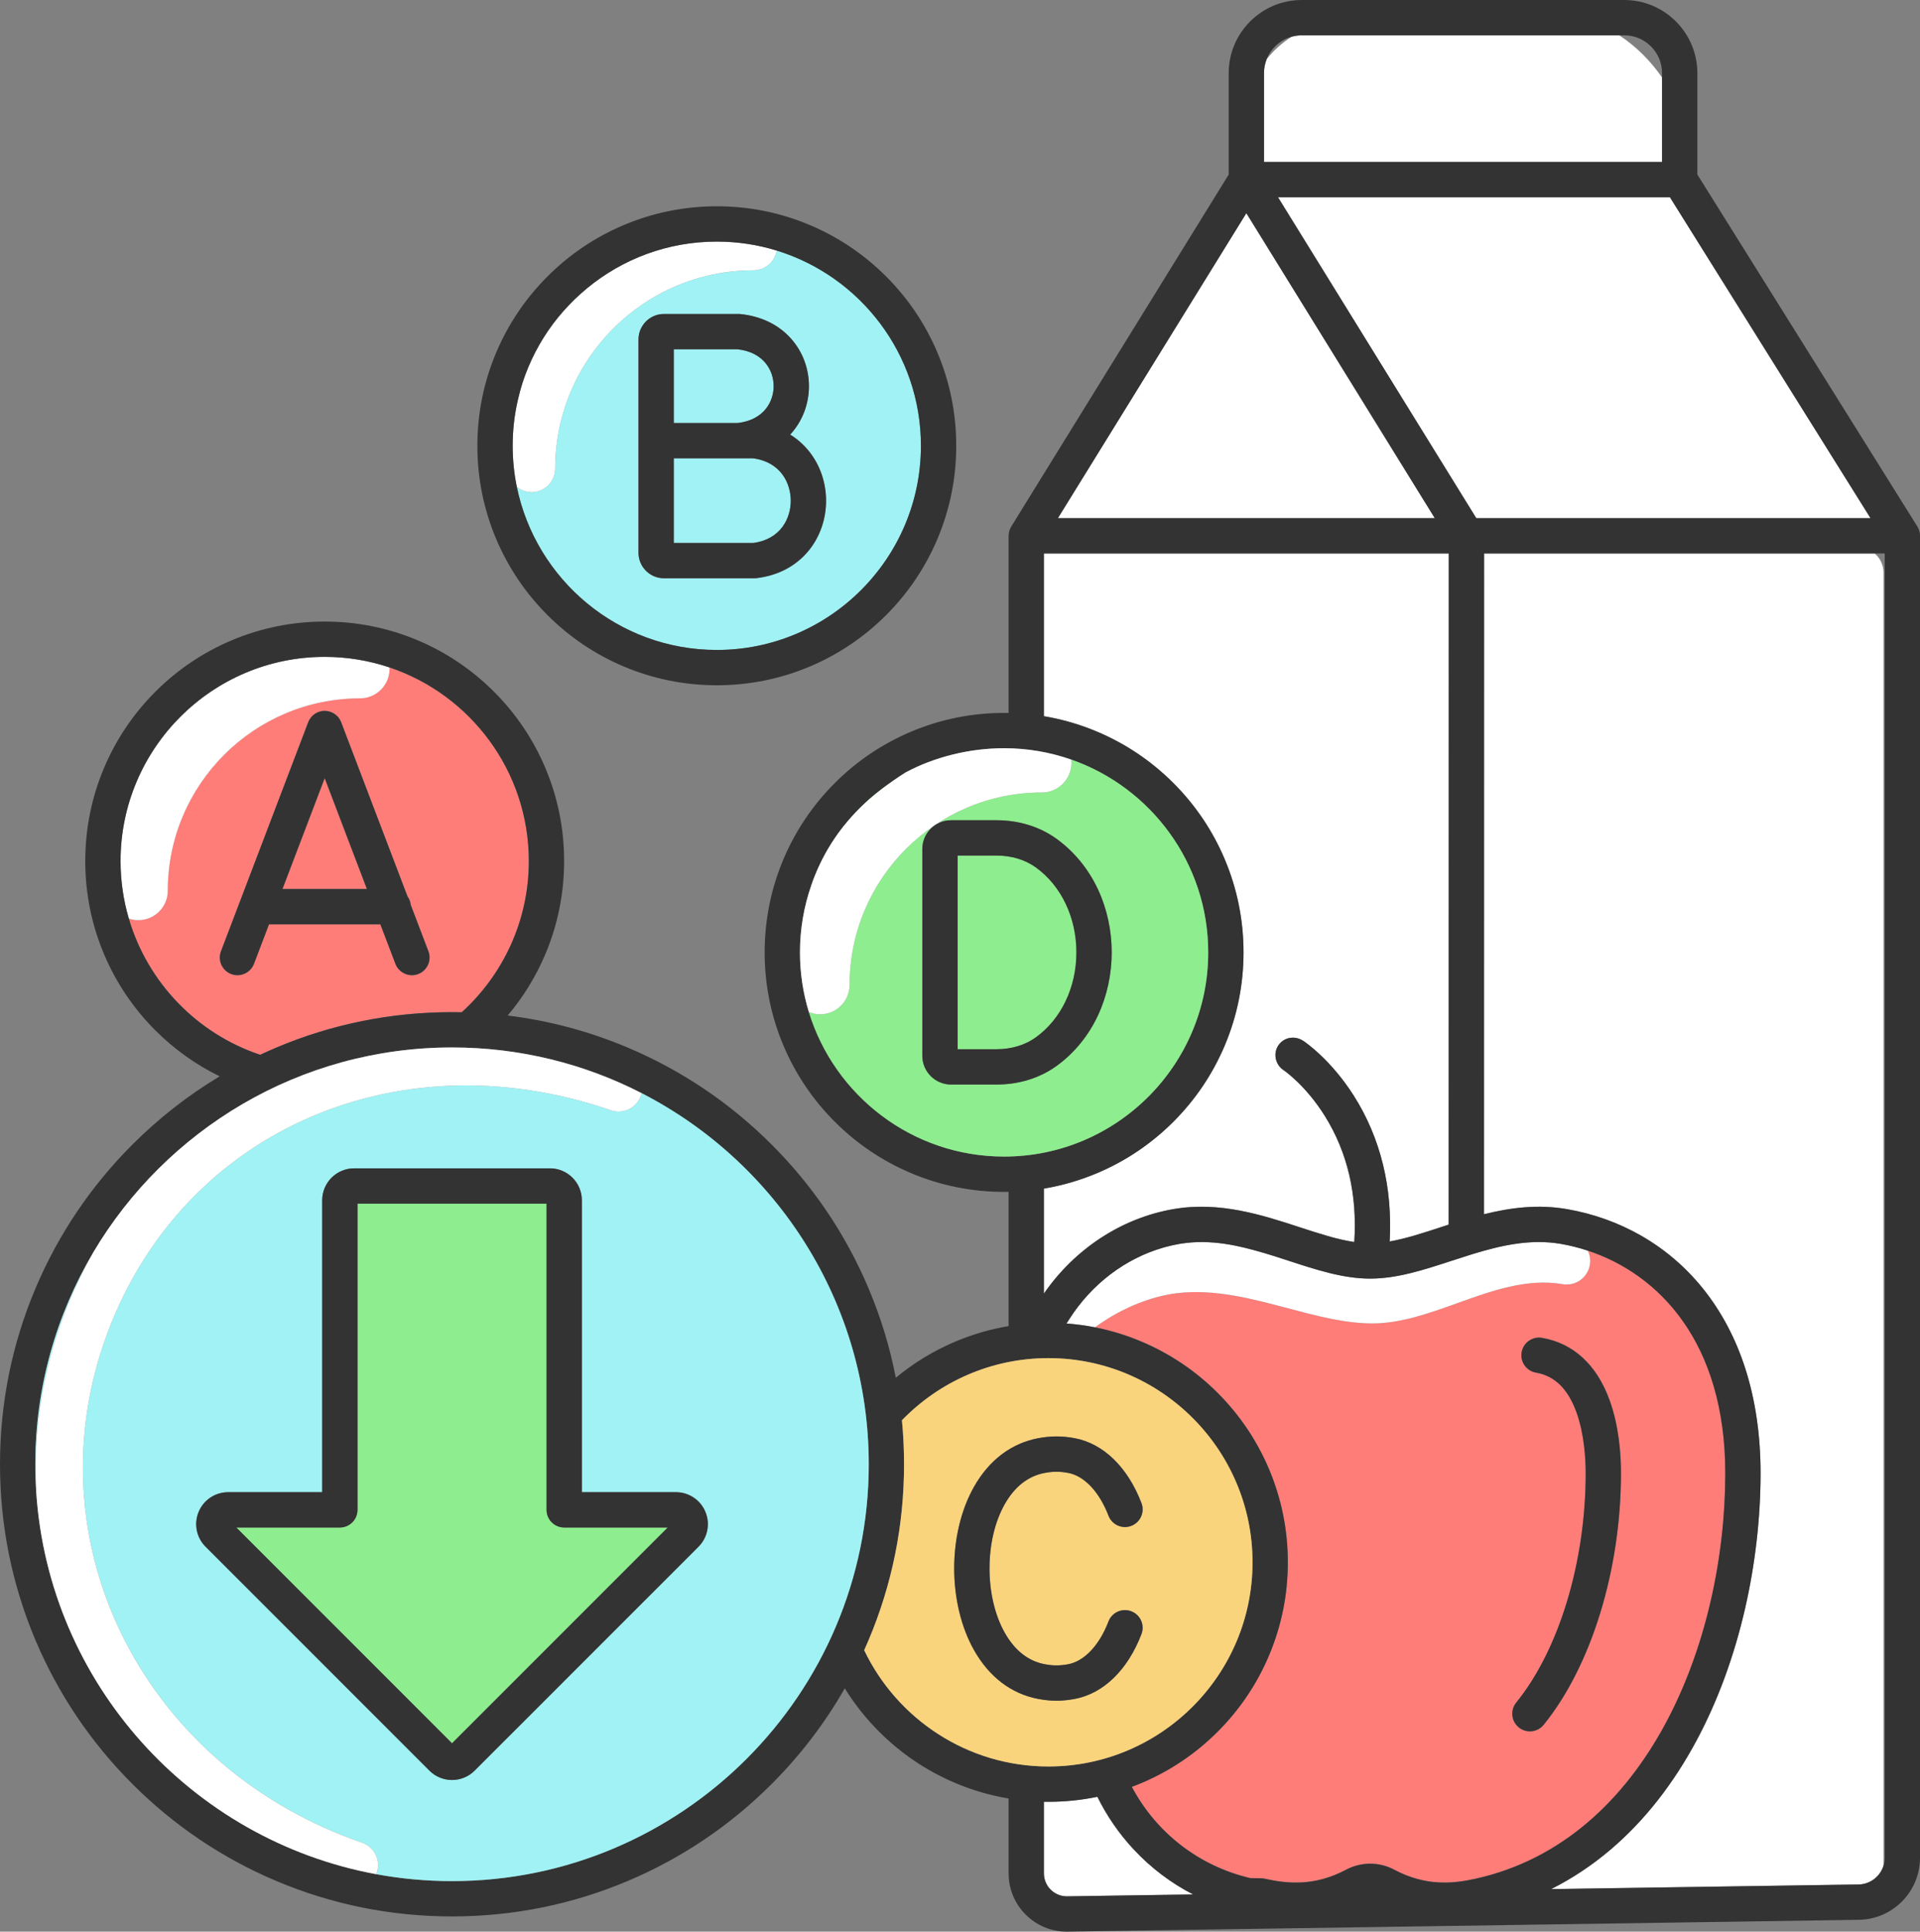
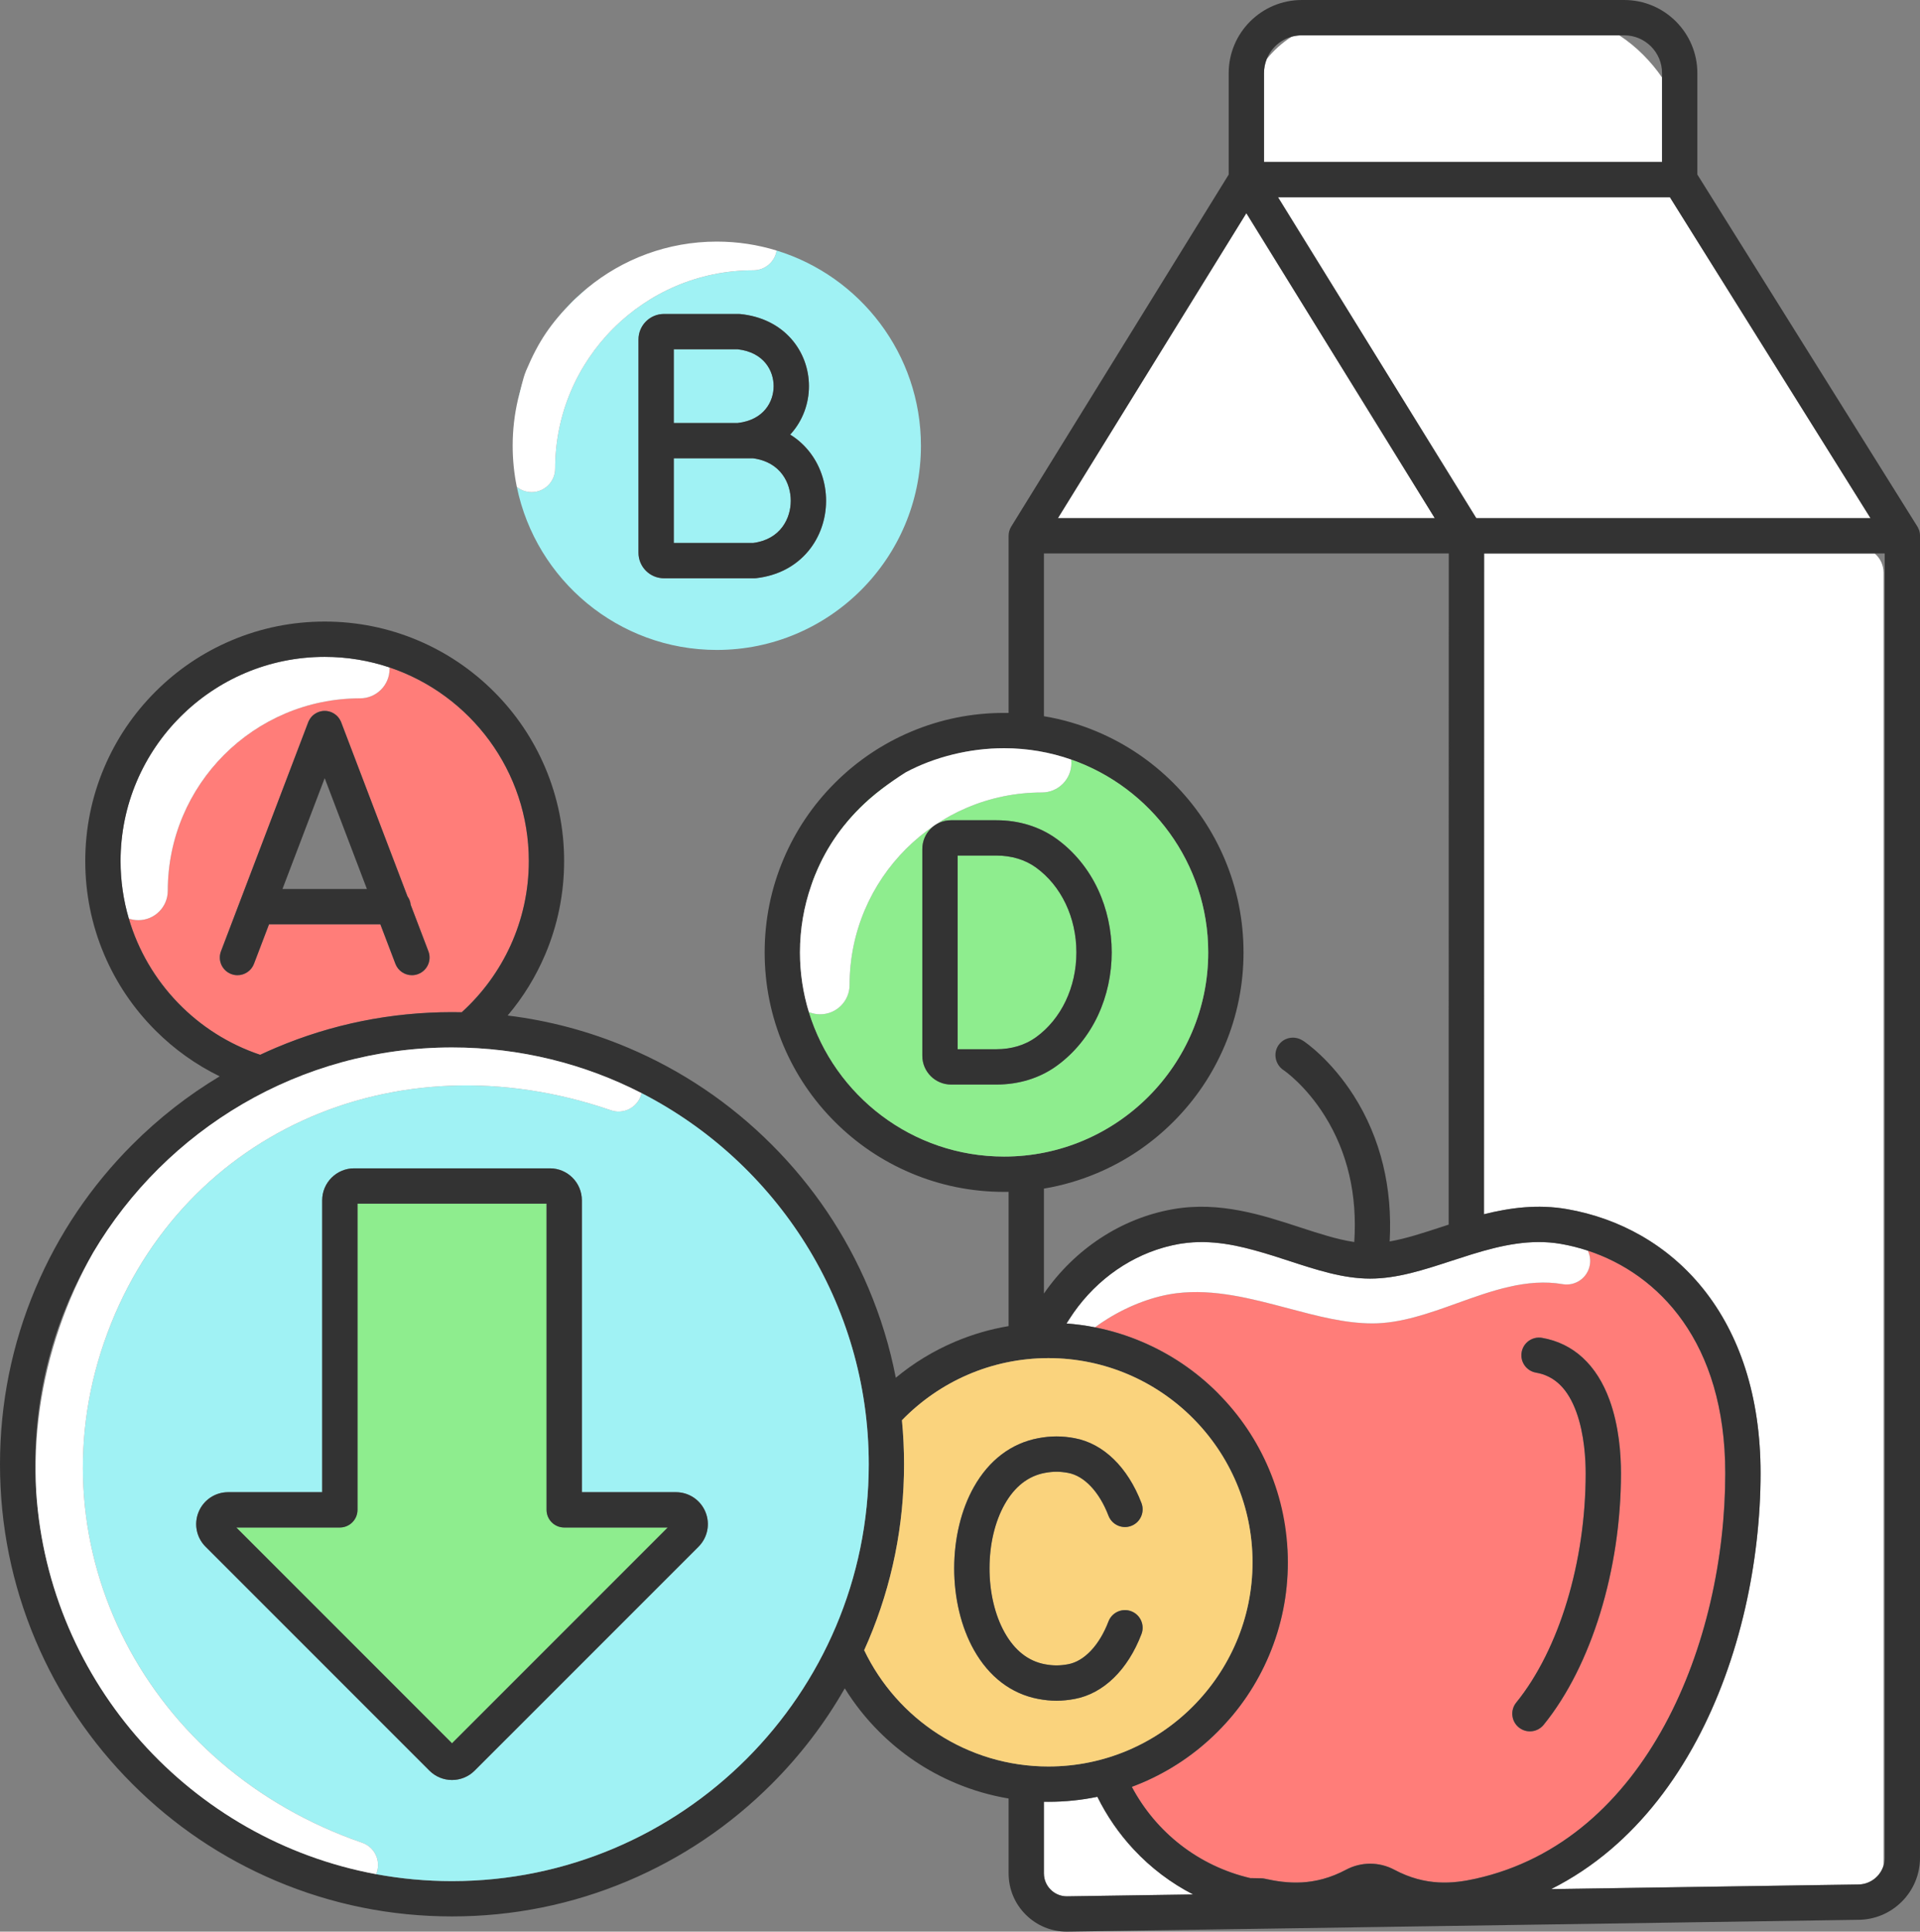
<svg xmlns="http://www.w3.org/2000/svg" height="3216.6" preserveAspectRatio="xMidYMid meet" version="1.0" viewBox="0.0 0.0 3198.0 3216.6" width="3198.0" zoomAndPan="magnify">
  <rect x="0.0" y="0.0" width="3198.0" height="3216.6" fill="#808080" stroke="none" />
  <defs>
    <clipPath id="a">
      <path d="M 0 0 L 3198.02 0 L 3198.02 3216.602 L 0 3216.602 Z M 0 0" />
    </clipPath>
  </defs>
  <g>
    <g id="change1_1">
      <path d="M 2768.344 129.047 C 2750.812 103.418 2726.188 77.691 2697.051 58.801 L 2168.305 58.801 C 2162.473 58.801 2156.836 59.613 2151.469 61.105 C 2135.426 71.336 2121.344 83.891 2109.816 98.516 C 2106.93 105.723 2105.34 113.551 2105.34 121.742 L 2105.34 269.617 L 2768.344 269.617 L 2768.344 129.047" fill="#fff" />
    </g>
    <g id="change1_2">
      <path d="M 2458.906 862.82 L 3115.566 862.82 L 2781.453 328.434 L 2128.676 328.434 L 2458.906 862.82" fill="#fff" />
    </g>
    <g id="change1_3">
      <path d="M 2075.938 354.957 L 1762.09 862.82 L 2389.789 862.82 L 2075.938 354.957" fill="#fff" />
    </g>
    <g id="change1_4">
-       <path d="M 1954.434 1303.945 C 1991.043 1340.559 2019.793 1383.207 2039.883 1430.699 C 2060.684 1479.883 2071.238 1532.125 2071.238 1585.941 C 2071.238 1639.77 2060.684 1692 2039.883 1741.184 C 2019.793 1788.672 1991.043 1831.32 1954.434 1867.941 C 1917.805 1904.551 1875.168 1933.301 1827.676 1953.391 C 1798.973 1965.531 1769.246 1974.172 1738.762 1979.273 L 1738.762 2154.051 C 1790.176 2079.789 1867.441 2028.941 1952.672 2013.75 L 1954.582 2013.41 C 2031.562 2000.09 2102.418 2023.23 2164.922 2043.652 C 2196.809 2054.062 2227.352 2064.031 2255.703 2068.25 C 2260.93 1989.391 2244.48 1918.859 2206.641 1858.27 C 2174.945 1807.473 2139.133 1782.832 2138.777 1782.59 L 2138.168 1782.191 C 2122.891 1772.273 2119.637 1750.852 2131.922 1737.41 C 2132.262 1737.031 2132.617 1736.66 2132.988 1736.293 C 2142.539 1726.789 2157.504 1725.34 2169.051 1732.266 L 2171.496 1733.73 C 2173.301 1734.93 2216.367 1764.031 2254.77 1824.352 C 2277.125 1859.461 2293.559 1898.203 2303.609 1939.5 C 2313.438 1979.871 2317.125 2022.723 2314.668 2067.293 C 2341.332 2062.641 2369.812 2053.34 2399.48 2043.652 C 2403.922 2042.199 2408.41 2040.73 2412.941 2039.27 L 2413.117 921.621 L 1738.762 921.621 L 1738.762 1192.617 C 1769.246 1197.711 1798.973 1206.355 1827.676 1218.496 C 1875.168 1238.586 1917.805 1267.336 1954.434 1303.945" fill="#fff" />
-     </g>
+       </g>
    <g id="change1_5">
      <path d="M 1888.223 3079.57 C 1863.738 3053.27 1843.465 3023.801 1827.832 2992.039 C 1801.191 2997.57 1773.93 3000.371 1746.266 3000.371 C 1743.766 3000.371 1741.27 3000.34 1738.77 3000.301 L 1738.77 3119.59 C 1738.77 3129.898 1742.828 3139.57 1750.18 3146.809 C 1757.52 3154.051 1767.238 3157.961 1777.562 3157.801 L 1987.344 3154.66 C 1950.512 3135.758 1917.02 3110.488 1888.223 3079.57" fill="#fff" />
    </g>
    <g id="change1_6">
      <path d="M 3122.461 921.625 L 2471.91 921.625 L 2471.738 2021.969 C 2514.949 2011.148 2561.16 2004.988 2609.816 2013.41 C 2654.047 2021.07 2695.676 2035.969 2733.574 2057.691 C 2773.281 2080.441 2808.059 2110.25 2836.91 2146.281 C 2867.359 2184.25 2890.918 2228.801 2906.969 2278.711 C 2923.871 2331.309 2932.453 2390.031 2932.453 2453.25 C 2932.453 2526.828 2923.621 2604.391 2906.875 2677.539 C 2888.57 2757.648 2861.414 2831.68 2826.211 2897.59 C 2787.102 2970.75 2738.926 3031.988 2683.031 3079.609 C 2652.082 3105.961 2618.863 3128.039 2583.602 3145.738 L 3094.301 3138.09 C 3094.457 3138.09 3094.609 3138.09 3094.746 3138.09 C 3114.723 3138.09 3131.66 3124.859 3137.262 3106.699 L 3137.262 953.441 C 3137.262 940.68 3131.508 929.246 3122.461 921.625" fill="#fff" />
    </g>
    <g id="change2_1">
      <path d="M 1938.004 2077.438 C 1939.328 2077.219 1940.684 2076.809 1942.031 2076.34 C 1940.695 2076.699 1939.34 2077.059 1938.004 2077.438" fill="#ff7d79" />
    </g>
    <g id="change2_2">
      <path d="M 2057.98 2074.367 C 2075.852 2078.188 2096.258 2083.809 2121.574 2091.438 C 2100.621 2084.809 2079.418 2078.668 2057.98 2074.367" fill="#ff7d79" />
    </g>
    <g id="change2_3">
      <path d="M 1967.75 2070.848 C 1974.453 2069.906 1980.844 2069.199 1987.086 2068.738 C 1980.66 2069.137 1974.211 2069.828 1967.75 2070.848" fill="#ff7d79" />
    </g>
    <g id="change2_4">
-       <path d="M 2548.281 2883.09 C 2541.758 2883.09 2535.219 2880.93 2529.77 2876.5 C 2517.164 2866.27 2515.242 2847.75 2525.469 2835.148 C 2596.836 2747.309 2641.156 2600.969 2641.156 2453.246 C 2641.156 2431.109 2639.129 2388.43 2625.605 2351.297 C 2611.484 2312.566 2589.5 2291.129 2558.418 2285.738 C 2542.41 2282.957 2531.691 2267.738 2534.477 2251.746 C 2537.246 2235.746 2552.477 2225.027 2568.469 2227.797 C 2620.633 2236.848 2659.492 2272.586 2680.84 2331.156 C 2696.637 2374.488 2699.949 2421.469 2699.949 2453.246 C 2699.949 2613.84 2650.586 2774.387 2571.113 2872.219 C 2565.312 2879.367 2556.832 2883.09 2548.281 2883.09 Z M 2873.656 2453.246 C 2873.656 2234.398 2762.254 2121.285 2644.645 2082.566 C 2648.156 2089.727 2649.512 2097.996 2648.051 2106.449 C 2644.363 2127.785 2624.074 2142.078 2602.742 2138.387 C 2543.645 2128.156 2484.48 2149.438 2427.254 2170.008 C 2381.117 2186.598 2333.41 2203.758 2286.039 2203.758 C 2240.324 2203.758 2194.098 2191.488 2145.176 2178.496 C 2084.688 2162.438 2022.121 2145.828 1959.922 2153.465 C 1923.039 2157.996 1882.547 2172.887 1845.875 2195.387 C 1837.82 2200.328 1830.43 2205.328 1823.73 2210.27 C 1850.316 2215.496 1876.32 2223.457 1901.496 2234.117 C 1948.992 2254.199 1991.637 2282.945 2028.254 2319.566 C 2064.871 2356.188 2093.625 2398.828 2113.707 2446.328 C 2134.512 2495.508 2145.07 2547.738 2145.07 2601.57 C 2145.07 2655.391 2134.512 2707.617 2113.707 2756.809 C 2093.625 2804.301 2064.871 2846.949 2028.254 2883.559 C 1991.637 2920.18 1948.992 2948.93 1901.496 2969.02 C 1896.102 2971.301 1890.672 2973.449 1885.207 2975.488 C 1925.473 3051.219 1996.258 3107.258 2082.539 3127.441 C 2084.637 3127.48 2087.738 3127.52 2090.047 3127.551 C 2102.898 3127.738 2103.41 3127.738 2106.672 3128.461 C 2144.082 3136.758 2189.41 3141.461 2242 3113.48 C 2254.586 3106.789 2268.391 3103.441 2282.211 3103.441 C 2296.016 3103.441 2309.82 3106.789 2322.41 3113.488 C 2375 3141.461 2420.324 3136.758 2457.734 3128.469 C 2743.496 3065.109 2873.656 2734.039 2873.656 2453.246" fill="#ff7d79" />
+       <path d="M 2548.281 2883.09 C 2541.758 2883.09 2535.219 2880.93 2529.77 2876.5 C 2517.164 2866.27 2515.242 2847.75 2525.469 2835.148 C 2596.836 2747.309 2641.156 2600.969 2641.156 2453.246 C 2641.156 2431.109 2639.129 2388.43 2625.605 2351.297 C 2611.484 2312.566 2589.5 2291.129 2558.418 2285.738 C 2542.41 2282.957 2531.691 2267.738 2534.477 2251.746 C 2537.246 2235.746 2552.477 2225.027 2568.469 2227.797 C 2620.633 2236.848 2659.492 2272.586 2680.84 2331.156 C 2696.637 2374.488 2699.949 2421.469 2699.949 2453.246 C 2699.949 2613.84 2650.586 2774.387 2571.113 2872.219 C 2565.312 2879.367 2556.832 2883.09 2548.281 2883.09 Z M 2873.656 2453.246 C 2873.656 2234.398 2762.254 2121.285 2644.645 2082.566 C 2648.156 2089.727 2649.512 2097.996 2648.051 2106.449 C 2644.363 2127.785 2624.074 2142.078 2602.742 2138.387 C 2543.645 2128.156 2484.48 2149.438 2427.254 2170.008 C 2381.117 2186.598 2333.41 2203.758 2286.039 2203.758 C 2240.324 2203.758 2194.098 2191.488 2145.176 2178.496 C 2084.688 2162.438 2022.121 2145.828 1959.922 2153.465 C 1923.039 2157.996 1882.547 2172.887 1845.875 2195.387 C 1837.82 2200.328 1830.43 2205.328 1823.73 2210.27 C 1850.316 2215.496 1876.32 2223.457 1901.496 2234.117 C 1948.992 2254.199 1991.637 2282.945 2028.254 2319.566 C 2134.512 2495.508 2145.07 2547.738 2145.07 2601.57 C 2145.07 2655.391 2134.512 2707.617 2113.707 2756.809 C 2093.625 2804.301 2064.871 2846.949 2028.254 2883.559 C 1991.637 2920.18 1948.992 2948.93 1901.496 2969.02 C 1896.102 2971.301 1890.672 2973.449 1885.207 2975.488 C 1925.473 3051.219 1996.258 3107.258 2082.539 3127.441 C 2084.637 3127.48 2087.738 3127.52 2090.047 3127.551 C 2102.898 3127.738 2103.41 3127.738 2106.672 3128.461 C 2144.082 3136.758 2189.41 3141.461 2242 3113.48 C 2254.586 3106.789 2268.391 3103.441 2282.211 3103.441 C 2296.016 3103.441 2309.82 3106.789 2322.41 3113.488 C 2375 3141.461 2420.324 3136.758 2457.734 3128.469 C 2743.496 3065.109 2873.656 2734.039 2873.656 2453.246" fill="#ff7d79" />
    </g>
    <g id="change1_7">
      <path d="M 1959.91 2153.469 C 2022.117 2145.828 2084.68 2162.438 2145.18 2178.5 C 2194.109 2191.488 2240.32 2203.758 2286.027 2203.758 C 2333.41 2203.758 2381.117 2186.598 2427.25 2170.008 C 2484.48 2149.438 2543.648 2128.156 2602.734 2138.387 C 2624.078 2142.078 2644.363 2127.785 2648.055 2106.449 C 2649.516 2097.996 2648.152 2089.727 2644.641 2082.566 C 2629.719 2077.656 2614.699 2073.926 2599.793 2071.348 C 2549.5 2062.648 2500.41 2073.746 2452.605 2088.387 C 2451.566 2088.777 2450.512 2089.105 2449.422 2089.379 C 2438.789 2092.668 2428.242 2096.109 2417.742 2099.539 C 2371.203 2114.738 2327.234 2129.098 2282.5 2129.156 C 2282.402 2129.156 2282.324 2129.168 2282.242 2129.168 C 2282.207 2129.168 2282.16 2129.168 2282.129 2129.168 C 2237.312 2129.148 2193.277 2114.766 2146.676 2099.539 C 2138.34 2096.816 2129.984 2094.086 2121.578 2091.438 C 2096.254 2083.809 2075.84 2078.188 2057.977 2074.367 C 2034.617 2069.699 2011 2067.227 1987.09 2068.738 C 1980.848 2069.195 1974.457 2069.906 1967.762 2070.848 C 1966.723 2071.008 1965.68 2071.168 1964.625 2071.348 L 1963 2071.629 C 1955.945 2072.887 1948.953 2074.477 1942.031 2076.336 C 1940.68 2076.809 1939.332 2077.219 1938 2077.438 C 1874.719 2095.508 1818.398 2138.02 1780.883 2196.918 L 1776.426 2203.875 C 1792.391 2205.07 1808.156 2207.199 1823.73 2210.27 C 1830.441 2205.328 1837.82 2200.328 1845.867 2195.387 C 1882.539 2172.887 1923.043 2157.996 1959.91 2153.469" fill="#fff" />
    </g>
    <g id="change2_5">
      <path d="M 395.543 1623.938 C 392.062 1623.938 388.527 1623.316 385.082 1622 C 369.91 1616.215 362.293 1599.242 368.074 1584.055 L 400.172 1499.82 C 400.234 1499.629 400.309 1499.445 400.379 1499.266 L 513.34 1202.73 C 513.355 1202.691 513.375 1202.652 513.387 1202.613 C 513.492 1202.355 513.602 1202.098 513.711 1201.84 C 513.797 1201.633 513.875 1201.438 513.961 1201.246 C 514.043 1201.051 514.133 1200.871 514.223 1200.691 C 515.359 1198.262 516.793 1196.055 518.465 1194.09 C 518.484 1194.078 518.504 1194.051 518.523 1194.023 C 518.758 1193.754 519 1193.496 519.242 1193.238 C 519.328 1193.133 519.414 1193.031 519.504 1192.941 C 519.691 1192.746 519.883 1192.555 520.078 1192.371 C 520.23 1192.219 520.379 1192.062 520.539 1191.906 C 520.672 1191.789 520.812 1191.66 520.949 1191.531 C 521.172 1191.324 521.395 1191.133 521.625 1190.926 C 521.691 1190.859 521.766 1190.809 521.836 1190.758 C 523.48 1189.352 525.297 1188.137 527.273 1187.117 C 527.359 1187.062 527.441 1187.023 527.531 1186.973 C 527.73 1186.871 527.938 1186.781 528.141 1186.688 C 528.383 1186.559 528.625 1186.457 528.871 1186.34 C 529.023 1186.277 529.184 1186.211 529.34 1186.148 C 529.641 1186.02 529.941 1185.887 530.25 1185.773 C 530.281 1185.758 530.316 1185.746 530.348 1185.734 C 530.465 1185.684 530.582 1185.656 530.699 1185.605 C 531.012 1185.5 531.32 1185.387 531.633 1185.281 C 531.805 1185.23 531.98 1185.18 532.152 1185.113 C 532.438 1185.023 532.727 1184.945 533.02 1184.855 C 533.215 1184.805 533.41 1184.754 533.605 1184.699 C 533.875 1184.637 534.141 1184.57 534.41 1184.52 C 534.625 1184.469 534.844 1184.43 535.059 1184.379 C 535.309 1184.324 535.562 1184.273 535.816 1184.234 C 536.043 1184.195 536.27 1184.156 536.496 1184.133 C 536.746 1184.082 536.988 1184.055 537.238 1184.027 C 537.469 1183.988 537.699 1183.965 537.926 1183.953 C 538.176 1183.926 538.426 1183.914 538.676 1183.887 C 538.902 1183.859 539.129 1183.859 539.352 1183.848 C 539.609 1183.82 539.867 1183.82 540.125 1183.82 C 540.34 1183.809 540.555 1183.809 540.77 1183.809 C 541.039 1183.809 541.309 1183.809 541.574 1183.82 C 541.781 1183.82 541.984 1183.82 542.191 1183.836 C 542.469 1183.848 542.746 1183.859 543.023 1183.887 C 543.219 1183.914 543.414 1183.914 543.609 1183.938 C 543.891 1183.965 544.176 1183.988 544.457 1184.043 C 544.648 1184.055 544.844 1184.082 545.039 1184.121 C 545.316 1184.156 545.594 1184.195 545.871 1184.25 C 546.074 1184.273 546.273 1184.312 546.473 1184.352 C 546.738 1184.418 547.004 1184.469 547.27 1184.531 C 547.488 1184.57 547.703 1184.621 547.918 1184.688 C 548.164 1184.754 548.41 1184.805 548.652 1184.883 C 548.895 1184.934 549.133 1185.012 549.371 1185.086 C 549.59 1185.152 549.812 1185.219 550.031 1185.293 C 550.293 1185.371 550.547 1185.477 550.805 1185.566 C 550.961 1185.629 551.121 1185.684 551.277 1185.734 C 551.324 1185.746 551.363 1185.773 551.41 1185.785 C 551.652 1185.875 551.895 1185.992 552.137 1186.082 C 552.352 1186.172 552.57 1186.25 552.785 1186.355 C 552.945 1186.43 553.102 1186.508 553.262 1186.574 C 555.715 1187.723 557.945 1189.168 559.926 1190.859 C 559.945 1190.875 559.969 1190.898 559.988 1190.914 C 560.258 1191.145 560.52 1191.391 560.781 1191.621 C 560.875 1191.715 560.98 1191.805 561.074 1191.895 C 561.266 1192.074 561.449 1192.27 561.633 1192.449 C 561.793 1192.605 561.957 1192.758 562.113 1192.941 C 562.23 1193.055 562.34 1193.188 562.457 1193.301 C 562.672 1193.547 562.887 1193.781 563.094 1194.012 C 563.141 1194.078 563.188 1194.129 563.23 1194.18 C 564.871 1196.117 566.277 1198.289 567.398 1200.676 C 567.488 1200.871 567.582 1201.051 567.668 1201.246 C 567.754 1201.438 567.832 1201.633 567.91 1201.824 C 568.023 1202.086 568.137 1202.355 568.238 1202.613 C 568.254 1202.664 568.27 1202.691 568.289 1202.73 L 678.703 1492.59 C 681.652 1496.668 683.586 1501.527 684.121 1506.797 L 713.551 1584.055 C 719.332 1599.242 711.719 1616.215 696.543 1622 C 693.102 1623.316 689.562 1623.938 686.082 1623.938 C 674.238 1623.938 663.074 1616.719 658.605 1605.004 L 633.535 1539.188 L 448.09 1539.188 L 423.02 1605.004 C 418.555 1616.719 407.387 1623.938 395.543 1623.938 Z M 459.836 1744.605 C 552.676 1705.344 651.281 1685.426 752.914 1685.426 C 758.312 1685.426 763.699 1685.492 769.082 1685.609 C 837.676 1623.355 880.82 1533.543 880.82 1433.836 C 880.82 1284.082 783.5 1156.648 648.789 1111.406 C 648.828 1112.219 648.848 1113.035 648.848 1113.859 C 648.848 1140.918 626.91 1162.859 599.852 1162.859 C 423.176 1162.859 279.441 1306.582 279.441 1483.262 C 279.441 1510.32 257.508 1532.25 230.445 1532.25 C 224.883 1532.25 219.547 1531.32 214.566 1529.617 C 245.934 1636.285 328.301 1721.332 433.344 1756.422 C 442.082 1752.328 450.91 1748.375 459.836 1744.605" fill="#ff7d79" />
    </g>
    <g id="change2_6">
-       <path d="M 540.812 1295.793 L 470.488 1480.391 L 611.137 1480.391 L 540.812 1295.793" fill="#ff7d79" />
-     </g>
+       </g>
    <g id="change3_1">
      <path d="M 1122.289 581.625 L 1122.289 704.402 L 1228.66 704.402 C 1272.859 699.309 1288.598 668.27 1288.598 643.02 C 1288.598 617.77 1272.859 586.715 1228.66 581.625 L 1122.289 581.625" fill="#a0f2f4" />
    </g>
    <g id="change3_2">
      <path d="M 1318.148 564.543 C 1337.008 586.027 1347.391 613.883 1347.391 643.008 C 1347.391 672.152 1337.008 700.012 1318.148 721.496 C 1317.488 722.234 1316.82 722.973 1316.148 723.711 C 1327.719 730.855 1337.988 739.836 1346.727 750.504 C 1365.59 773.516 1375.957 803.211 1375.918 834.09 C 1375.879 864.883 1365.477 894.438 1346.629 917.281 C 1325.477 942.922 1295.418 958.637 1259.68 962.758 C 1258.559 962.879 1257.438 962.945 1256.316 962.945 L 1105.93 962.945 C 1082.527 962.945 1063.488 943.918 1063.488 920.508 L 1063.488 565.262 C 1063.488 541.871 1082.527 522.824 1105.93 522.824 L 1230.238 522.824 C 1231.238 522.824 1232.227 522.875 1233.219 522.98 C 1268 526.52 1297.367 540.891 1318.148 564.543 Z M 1254.898 450.129 C 1072.828 450.129 924.695 598.254 924.695 780.332 C 924.695 801.973 907.145 819.523 885.5 819.523 C 876.156 819.523 867.582 816.246 860.848 810.801 C 892.625 965.555 1029.898 1082.305 1193.918 1082.305 C 1381.398 1082.305 1533.93 929.781 1533.93 742.309 C 1533.93 589.496 1432.586 459.918 1293.586 417.223 C 1290.578 435.871 1274.41 450.129 1254.898 450.129" fill="#a0f2f4" />
    </g>
    <g id="change3_3">
      <path d="M 965.977 491.402 C 969.969 487.406 974.047 483.527 978.176 479.715 C 921.414 526.426 880.008 591.156 862.773 665.07 C 867.137 650.242 872.352 635.617 878.426 621.262 C 899.008 572.602 928.465 528.914 965.977 491.402" fill="#a0f2f4" />
    </g>
    <g id="change3_4">
      <path d="M 1230.57 763.207 C 1230.328 763.207 1230.078 763.207 1229.84 763.207 L 1122.289 763.207 L 1122.289 904.148 L 1254.52 904.148 C 1300.629 898.098 1317.078 862.727 1317.117 834.008 C 1317.16 805.078 1300.727 769.406 1254.48 763.207 L 1230.57 763.207" fill="#a0f2f4" />
    </g>
    <g id="change1_8">
      <path d="M 885.496 819.531 C 907.145 819.531 924.695 801.973 924.695 780.32 C 924.695 598.254 1072.828 450.117 1254.898 450.117 C 1274.41 450.117 1290.578 435.871 1293.586 417.227 C 1262.059 407.539 1228.586 402.309 1193.918 402.309 C 1112.086 402.309 1036.906 431.383 978.172 479.727 C 974.043 483.523 958.812 496.82 954.82 500.824 C 917.309 538.324 896.973 568.367 876.391 617.023 C 870.316 631.387 867.133 650.242 862.773 665.074 C 856.984 689.898 853.918 715.746 853.918 742.32 C 853.918 765.766 856.305 788.676 860.848 810.793 C 867.582 816.25 876.156 819.531 885.496 819.531" fill="#fff" />
    </g>
    <g id="change1_9">
      <path d="M 279.441 1483.277 C 279.441 1306.594 423.176 1162.871 599.848 1162.871 C 626.91 1162.871 648.848 1140.926 648.848 1113.863 C 648.848 1113.043 648.824 1112.238 648.785 1111.414 C 614.848 1100.02 578.539 1093.836 540.812 1093.836 C 353.332 1093.836 200.809 1246.359 200.809 1433.84 C 200.809 1467.09 205.625 1499.23 214.562 1529.625 C 219.547 1531.332 224.883 1532.258 230.445 1532.258 C 257.504 1532.258 279.441 1510.34 279.441 1483.277" fill="#fff" />
    </g>
    <g clip-path="url(#a)" id="change4_1">
      <path d="M 3139.219 3093.609 C 3139.219 3098.16 3138.527 3102.559 3137.242 3106.699 C 3131.641 3124.859 3114.707 3138.09 3094.738 3138.09 C 3094.598 3138.09 3094.441 3138.09 3094.285 3138.09 L 2583.594 3145.738 C 2618.859 3128.039 2652.07 3105.961 2683.035 3079.609 C 2738.918 3031.992 2787.09 2970.75 2826.203 2897.59 C 2861.406 2831.68 2888.559 2757.652 2906.871 2677.539 C 2923.605 2604.391 2932.449 2526.832 2932.449 2453.25 C 2932.449 2390.031 2923.863 2331.312 2906.953 2278.711 C 2890.906 2228.801 2867.348 2184.254 2836.918 2146.281 C 2808.047 2110.25 2773.277 2080.441 2733.57 2057.691 C 2695.684 2035.973 2654.023 2021.074 2609.801 2013.414 C 2561.137 2004.992 2514.941 2011.152 2471.746 2021.973 L 2471.922 921.629 L 3139.219 921.629 Z M 2322.398 3113.488 C 2309.809 3106.789 2295.996 3103.441 2282.203 3103.441 C 2268.391 3103.441 2254.574 3106.789 2242.004 3113.48 C 2189.414 3141.461 2144.066 3136.762 2106.652 3128.461 C 2103.395 3127.738 2102.902 3127.738 2090.035 3127.551 C 2087.727 3127.52 2084.629 3127.48 2082.535 3127.441 C 1996.262 3107.262 1925.457 3051.219 1885.195 2975.488 C 1890.656 2973.453 1896.098 2971.301 1901.496 2969.02 C 1948.984 2948.93 1991.645 2920.18 2028.25 2883.559 C 2064.875 2846.949 2093.609 2804.301 2113.695 2756.812 C 2134.516 2707.621 2145.055 2655.391 2145.055 2601.57 C 2145.055 2547.742 2134.516 2495.512 2113.695 2446.332 C 2093.609 2398.832 2064.875 2356.191 2028.25 2319.57 C 1991.645 2282.953 1948.984 2254.203 1901.496 2234.121 C 1876.305 2223.461 1850.309 2215.5 1823.715 2210.273 C 1808.145 2207.203 1792.375 2205.07 1776.426 2203.883 L 1780.867 2196.922 C 1818.395 2138.023 1874.707 2095.512 1937.996 2077.441 C 1939.336 2077.062 1940.684 2076.703 1942.023 2076.34 C 1948.945 2074.484 1955.934 2072.891 1962.996 2071.633 L 1964.617 2071.352 C 1965.664 2071.172 1966.707 2071.012 1967.746 2070.852 C 1974.199 2069.832 1980.652 2069.141 1987.086 2068.742 C 2010.984 2067.23 2034.625 2069.703 2057.969 2074.371 C 2079.398 2078.672 2100.613 2084.812 2121.57 2091.441 C 2129.977 2094.094 2138.344 2096.824 2146.672 2099.543 C 2193.281 2114.773 2237.309 2129.152 2282.125 2129.172 C 2282.164 2129.172 2282.203 2129.172 2282.242 2129.172 C 2282.32 2129.172 2282.398 2129.164 2282.48 2129.164 C 2327.234 2129.102 2371.203 2114.742 2417.734 2099.543 C 2428.23 2096.113 2438.789 2092.672 2449.406 2089.383 C 2450.492 2089.113 2451.559 2088.781 2452.602 2088.395 C 2500.398 2073.754 2549.496 2062.652 2599.777 2071.352 C 2614.676 2073.934 2629.711 2077.66 2644.633 2082.574 C 2762.246 2121.293 2873.641 2234.402 2873.641 2453.25 C 2873.641 2734.039 2743.477 3065.109 2457.734 3128.469 C 2420.32 3136.762 2374.992 3141.461 2322.398 3113.488 Z M 1777.555 3157.801 C 1767.227 3157.961 1757.516 3154.051 1750.168 3146.809 C 1742.816 3139.57 1738.766 3129.898 1738.766 3119.59 L 1738.766 3000.301 C 1741.258 3000.34 1743.758 3000.371 1746.258 3000.371 C 1773.926 3000.371 1801.188 2997.57 1827.824 2992.039 C 1843.457 3023.801 1863.727 3053.27 1888.215 3079.57 C 1917.016 3110.488 1950.508 3135.762 1987.34 3154.66 Z M 1439.406 2747.949 C 1441.887 2742.48 1444.289 2736.961 1446.637 2731.422 C 1485.906 2638.582 1505.816 2539.973 1505.816 2438.344 C 1505.816 2413.699 1504.637 2389.242 1502.309 2364.992 C 1564.137 2301.254 1650.648 2261.562 1746.258 2261.562 C 1933.727 2261.562 2086.246 2414.09 2086.246 2601.57 C 2086.246 2789.051 1933.727 2941.57 1746.258 2941.57 C 1611.156 2941.57 1494.215 2862.371 1439.406 2747.949 Z M 752.91 3132.449 C 709.758 3132.449 667.516 3128.48 626.52 3120.91 C 318.641 3064.039 81.336 2803.32 60.32 2484.461 C 59.316 2469.211 58.797 2453.832 58.797 2438.344 C 58.797 2309.562 94.055 2188.852 155.418 2085.371 C 276.426 1881.324 498.957 1744.234 752.91 1744.234 C 866.539 1744.234 973.879 1771.672 1068.648 1820.281 C 1293.086 1935.414 1447.016 2169.242 1447.016 2438.344 C 1447.016 2821.082 1135.648 3132.449 752.91 3132.449 Z M 214.566 1529.625 C 205.625 1499.234 200.805 1467.094 200.805 1433.844 C 200.805 1246.363 353.332 1093.824 540.812 1093.824 C 578.539 1093.824 614.848 1100.023 648.785 1111.41 C 783.496 1156.66 880.816 1284.094 880.816 1433.844 C 880.816 1533.543 837.676 1623.363 769.078 1685.613 C 763.695 1685.504 758.309 1685.434 752.91 1685.434 C 651.277 1685.434 552.676 1705.344 459.832 1744.613 C 450.91 1748.383 442.082 1752.332 433.34 1756.422 C 328.297 1721.344 245.934 1636.293 214.566 1529.625 Z M 1672.426 1925.953 C 1519.496 1925.953 1389.828 1824.441 1347.238 1685.262 C 1337.617 1653.832 1332.426 1620.484 1332.426 1585.941 C 1332.426 1546.832 1339.086 1509.246 1351.297 1474.246 C 1379.547 1393.242 1437.629 1326.113 1512.316 1286.074 C 1560.059 1260.484 1614.574 1245.945 1672.426 1245.945 C 1711.559 1245.945 1749.145 1252.602 1784.168 1264.824 C 1916.914 1311.145 2012.441 1437.594 2012.441 1585.941 C 2012.441 1773.422 1859.906 1925.953 1672.426 1925.953 Z M 1738.766 921.629 L 2413.117 921.629 L 2412.938 2039.273 C 2408.398 2040.73 2403.918 2042.203 2399.48 2043.652 C 2369.82 2053.344 2341.324 2062.641 2314.664 2067.293 C 2317.133 2022.723 2313.441 1979.875 2303.613 1939.504 C 2293.551 1898.203 2277.129 1859.461 2254.773 1824.355 C 2216.371 1764.035 2173.312 1734.934 2171.477 1733.734 L 2169.051 1732.273 C 2157.504 1725.332 2142.527 1726.781 2132.977 1736.293 C 2132.621 1736.664 2132.266 1737.031 2131.91 1737.414 C 2119.637 1750.855 2122.891 1772.273 2138.168 1782.191 L 2138.777 1782.594 C 2139.133 1782.832 2174.93 1807.473 2206.641 1858.273 C 2244.473 1918.863 2260.93 1989.395 2255.699 2068.254 C 2227.344 2064.035 2196.816 2054.062 2164.926 2043.652 C 2102.41 2023.23 2031.566 2000.094 1954.586 2013.414 L 1952.676 2013.754 C 1867.438 2028.941 1790.176 2079.793 1738.766 2154.055 L 1738.766 1979.273 C 1769.246 1974.172 1798.977 1965.531 1827.676 1953.395 C 1875.168 1933.305 1917.805 1904.555 1954.426 1867.945 C 1991.051 1831.324 2019.805 1788.672 2039.891 1741.184 C 2060.691 1692.004 2071.23 1639.773 2071.23 1585.941 C 2071.23 1532.125 2060.691 1479.883 2039.891 1430.703 C 2019.805 1383.215 1991.051 1340.566 1954.426 1303.945 C 1917.805 1267.336 1875.168 1238.594 1827.676 1218.504 C 1798.977 1206.348 1769.246 1197.703 1738.766 1192.633 Z M 2075.945 354.957 L 2389.789 862.824 L 1762.098 862.824 Z M 2105.348 121.766 C 2105.348 113.555 2106.926 105.719 2109.809 98.516 C 2117.031 80.383 2132.465 66.391 2151.465 61.102 C 2156.836 59.621 2162.477 58.812 2168.301 58.812 L 2705.391 58.812 C 2740.102 58.812 2768.344 87.051 2768.344 121.766 L 2768.344 269.629 L 2105.348 269.629 Z M 3115.555 862.824 L 2458.918 862.824 L 2128.676 328.434 L 2781.445 328.434 Z M 3198.004 892.129 C 3198.004 891.715 3198.004 891.281 3197.984 890.863 C 3197.984 890.805 3197.965 890.727 3197.965 890.668 C 3197.945 890.215 3197.906 889.781 3197.867 889.324 C 3197.867 889.285 3197.867 889.246 3197.867 889.188 C 3197.805 888.754 3197.766 888.32 3197.688 887.887 C 3197.688 887.824 3197.688 887.766 3197.668 887.727 C 3197.609 887.332 3197.551 886.938 3197.473 886.562 C 3197.453 886.465 3197.434 886.367 3197.41 886.266 C 3197.352 885.953 3197.273 885.656 3197.195 885.34 C 3197.156 885.16 3197.117 884.984 3197.078 884.828 C 3197.016 884.609 3196.957 884.414 3196.898 884.215 C 3196.82 883.938 3196.762 883.664 3196.66 883.387 C 3196.641 883.289 3196.602 883.188 3196.562 883.09 C 3196.445 882.734 3196.328 882.359 3196.188 881.984 C 3196.168 881.965 3196.168 881.926 3196.148 881.906 C 3195.637 880.523 3195.023 879.223 3194.312 877.961 C 3194.312 877.941 3194.293 877.898 3194.273 877.879 C 3194.059 877.484 3193.82 877.09 3193.582 876.695 C 3193.562 876.676 3193.543 876.656 3193.543 876.637 L 2827.148 290.605 L 2827.148 121.766 C 2827.148 54.629 2772.527 0.008 2705.391 0.008 L 2168.301 0.008 C 2101.164 0.008 2046.543 54.629 2046.543 121.766 L 2046.543 290.684 L 1684.367 876.773 C 1684.355 876.773 1684.355 876.773 1684.355 876.773 C 1682.816 879.262 1681.648 881.984 1680.898 884.887 C 1680.277 887.293 1679.977 889.762 1679.977 892.188 C 1679.977 892.207 1679.977 892.207 1679.977 892.227 L 1679.977 1187.207 C 1677.457 1187.168 1674.945 1187.148 1672.426 1187.148 C 1618.605 1187.148 1566.375 1197.684 1517.188 1218.504 C 1469.695 1238.594 1427.047 1267.336 1390.438 1303.945 C 1353.816 1340.566 1325.066 1383.215 1304.977 1430.703 C 1284.176 1479.883 1273.625 1532.125 1273.625 1585.941 C 1273.625 1639.773 1284.176 1692.004 1304.977 1741.184 C 1325.066 1788.672 1353.816 1831.324 1390.438 1867.945 C 1427.047 1904.555 1469.695 1933.305 1517.188 1953.395 C 1566.375 1974.203 1618.605 1984.742 1672.426 1984.742 C 1674.945 1984.742 1677.457 1984.711 1679.977 1984.672 L 1679.977 2208.23 C 1649.477 2213.332 1619.727 2221.973 1591.008 2234.121 C 1555.086 2249.312 1521.938 2269.473 1492.078 2294.242 C 1482.195 2243.281 1467.035 2193.492 1446.637 2145.262 C 1408.719 2055.613 1354.438 1975.09 1285.297 1905.953 C 1216.16 1836.824 1135.648 1782.531 1045.988 1744.613 C 981.645 1717.402 914.539 1699.492 845.578 1691.055 C 871.508 1660.402 892.547 1626.234 908.262 1589.082 C 929.066 1539.895 939.613 1487.664 939.613 1433.844 C 939.613 1380.016 929.066 1327.785 908.262 1278.605 C 888.176 1231.113 859.422 1188.469 822.805 1151.844 C 786.191 1115.238 743.547 1086.465 696.055 1066.395 C 646.867 1045.578 594.637 1035.039 540.812 1035.039 C 486.984 1035.039 434.754 1045.578 385.57 1066.395 C 338.078 1086.465 295.43 1115.238 258.816 1151.844 C 222.199 1188.469 193.449 1231.113 173.359 1278.605 C 152.559 1327.785 142.008 1380.016 142.008 1433.844 C 142.008 1487.664 152.559 1539.895 173.359 1589.082 C 193.449 1636.574 222.199 1679.223 258.816 1715.832 C 290.301 1747.324 326.258 1772.973 365.914 1792.32 C 313.219 1823.922 264.559 1861.922 220.523 1905.953 C 151.387 1975.09 97.102 2055.613 59.18 2145.262 C 19.91 2238.113 0 2336.711 0 2438.344 C 0 2539.973 19.91 2638.582 59.18 2731.422 C 97.102 2821.082 151.387 2901.59 220.523 2970.73 C 289.66 3039.871 370.176 3094.148 459.836 3132.07 C 552.676 3171.34 651.277 3191.25 752.91 3191.25 C 854.539 3191.25 953.145 3171.34 1045.988 3132.07 C 1135.648 3094.148 1216.16 3039.871 1285.297 2970.73 C 1333.176 2922.84 1373.938 2869.5 1407.066 2811.43 C 1423.195 2837.469 1442.297 2861.609 1464.258 2883.559 C 1500.875 2920.18 1543.516 2948.93 1591.008 2969.02 C 1619.727 2981.16 1649.477 2989.809 1679.977 2994.898 L 1679.977 3119.59 C 1679.977 3145.781 1690.246 3170.32 1708.898 3188.699 C 1727.207 3206.73 1751.316 3216.602 1776.945 3216.602 C 1777.438 3216.602 1777.934 3216.602 1778.438 3216.59 L 3094.953 3196.891 C 3151.809 3196.77 3198.004 3150.48 3198.004 3093.609 L 3198.004 892.227 C 3198.004 892.188 3198.004 892.148 3198.004 892.129" fill="#333" />
    </g>
    <g id="change4_2">
      <path d="M 540.812 1295.789 L 611.137 1480.387 L 470.488 1480.387 Z M 633.535 1539.188 L 658.605 1604.996 C 663.074 1616.719 674.234 1623.941 686.082 1623.941 C 689.562 1623.941 693.102 1623.316 696.543 1621.996 C 711.715 1616.223 719.332 1599.234 713.551 1584.059 L 684.117 1506.801 C 683.586 1501.523 681.652 1496.672 678.703 1492.594 L 568.285 1202.742 C 568.27 1202.703 568.25 1202.668 568.238 1202.617 C 568.133 1202.355 568.02 1202.094 567.91 1201.832 C 567.832 1201.645 567.75 1201.445 567.668 1201.246 C 567.582 1201.059 567.488 1200.871 567.395 1200.684 C 566.277 1198.289 564.871 1196.121 563.23 1194.188 C 563.184 1194.137 563.141 1194.086 563.094 1194.023 C 562.887 1193.773 562.668 1193.551 562.457 1193.312 C 562.34 1193.188 562.227 1193.062 562.113 1192.941 C 561.957 1192.766 561.789 1192.617 561.629 1192.453 C 561.445 1192.266 561.266 1192.078 561.074 1191.906 C 560.977 1191.805 560.875 1191.719 560.777 1191.629 C 560.516 1191.395 560.258 1191.156 559.988 1190.918 C 559.965 1190.906 559.945 1190.883 559.922 1190.855 C 557.945 1189.172 555.711 1187.727 553.258 1186.578 C 553.098 1186.504 552.941 1186.43 552.781 1186.355 C 552.57 1186.254 552.352 1186.18 552.137 1186.094 C 551.891 1185.992 551.652 1185.883 551.41 1185.793 C 551.363 1185.77 551.32 1185.758 551.277 1185.742 C 551.121 1185.68 550.961 1185.633 550.805 1185.57 C 550.547 1185.48 550.289 1185.383 550.031 1185.293 C 549.809 1185.219 549.59 1185.156 549.371 1185.094 C 549.133 1185.02 548.895 1184.945 548.652 1184.883 C 548.406 1184.809 548.164 1184.746 547.918 1184.695 C 547.703 1184.633 547.484 1184.582 547.27 1184.535 C 547.004 1184.473 546.738 1184.422 546.473 1184.359 C 546.273 1184.32 546.07 1184.285 545.871 1184.246 C 545.594 1184.199 545.312 1184.16 545.035 1184.121 C 544.844 1184.086 544.648 1184.059 544.457 1184.035 C 544.172 1183.996 543.891 1183.973 543.609 1183.934 C 543.414 1183.922 543.219 1183.91 543.023 1183.887 C 542.742 1183.875 542.465 1183.848 542.188 1183.836 C 541.984 1183.836 541.781 1183.824 541.574 1183.824 C 541.305 1183.812 541.039 1183.812 540.77 1183.812 C 540.555 1183.812 540.34 1183.812 540.125 1183.824 C 539.863 1183.824 539.605 1183.836 539.352 1183.848 C 539.125 1183.859 538.898 1183.875 538.672 1183.887 C 538.422 1183.91 538.176 1183.934 537.926 1183.949 C 537.695 1183.973 537.469 1183.996 537.234 1184.035 C 536.988 1184.059 536.742 1184.086 536.496 1184.137 C 536.27 1184.16 536.043 1184.199 535.816 1184.234 C 535.562 1184.285 535.309 1184.336 535.055 1184.383 C 534.84 1184.434 534.625 1184.473 534.41 1184.523 C 534.141 1184.582 533.871 1184.645 533.605 1184.707 C 533.41 1184.758 533.215 1184.809 533.016 1184.859 C 532.727 1184.945 532.438 1185.031 532.148 1185.121 C 531.977 1185.184 531.805 1185.23 531.633 1185.281 C 531.32 1185.395 531.008 1185.508 530.699 1185.605 C 530.582 1185.656 530.465 1185.695 530.348 1185.742 C 530.312 1185.758 530.281 1185.758 530.25 1185.781 C 529.941 1185.895 529.641 1186.02 529.336 1186.156 C 529.184 1186.219 529.023 1186.281 528.871 1186.355 C 528.625 1186.453 528.383 1186.566 528.137 1186.691 C 527.934 1186.793 527.727 1186.879 527.527 1186.977 C 527.441 1187.027 527.355 1187.066 527.27 1187.117 C 525.297 1188.137 523.477 1189.359 521.832 1190.758 C 521.762 1190.809 521.691 1190.871 521.621 1190.934 C 521.391 1191.133 521.168 1191.332 520.945 1191.543 C 520.812 1191.656 520.672 1191.793 520.539 1191.918 C 520.379 1192.066 520.227 1192.215 520.074 1192.367 C 519.883 1192.566 519.688 1192.754 519.504 1192.953 C 519.414 1193.039 519.328 1193.141 519.242 1193.238 C 518.996 1193.5 518.754 1193.762 518.52 1194.023 C 518.504 1194.062 518.484 1194.086 518.465 1194.098 C 516.793 1196.059 515.359 1198.266 514.219 1200.695 C 514.133 1200.883 514.043 1201.059 513.957 1201.246 C 513.871 1201.445 513.793 1201.645 513.711 1201.844 C 513.602 1202.105 513.488 1202.355 513.387 1202.617 C 513.371 1202.656 513.355 1202.703 513.34 1202.742 L 400.379 1499.266 C 400.309 1499.453 400.234 1499.629 400.168 1499.816 L 368.074 1584.059 C 362.293 1599.234 369.91 1616.223 385.082 1621.996 C 388.527 1623.316 392.062 1623.941 395.543 1623.941 C 407.387 1623.941 418.551 1616.719 423.02 1604.996 L 448.09 1539.188 L 633.535 1539.188" fill="#333" />
    </g>
    <g id="change4_3">
-       <path d="M 862.773 665.07 C 880.004 591.164 921.414 526.438 978.172 479.73 C 1036.906 431.379 1112.086 402.312 1193.918 402.312 C 1228.586 402.312 1262.059 407.531 1293.586 417.227 C 1432.586 459.934 1533.926 589.504 1533.926 742.309 C 1533.926 929.801 1381.395 1082.32 1193.918 1082.32 C 1029.898 1082.32 892.625 965.562 860.848 810.805 C 856.305 788.664 853.914 765.77 853.914 742.309 C 853.914 715.762 856.984 689.906 862.773 665.07 Z M 911.926 1024.312 C 948.539 1060.922 991.188 1089.668 1038.676 1109.762 C 1087.867 1130.562 1140.098 1141.121 1193.918 1141.121 C 1247.746 1141.121 1299.977 1130.562 1349.168 1109.762 C 1396.656 1089.668 1439.297 1060.922 1475.914 1024.312 C 1512.535 987.703 1541.285 945.047 1561.375 897.562 C 1582.176 848.367 1592.727 796.141 1592.727 742.309 C 1592.727 688.496 1582.176 636.25 1561.375 587.074 C 1541.285 539.59 1512.535 496.934 1475.914 460.324 C 1439.297 423.695 1396.656 394.945 1349.168 374.871 C 1299.977 354.055 1247.746 343.512 1193.918 343.512 C 1140.098 343.512 1087.867 354.055 1038.676 374.871 C 991.188 394.945 948.539 423.695 911.926 460.324 C 875.309 496.934 846.559 539.59 826.473 587.074 C 805.668 636.25 795.117 688.496 795.117 742.309 C 795.117 796.141 805.668 848.367 826.473 897.562 C 846.559 945.047 875.309 987.703 911.926 1024.312" fill="#333" />
-     </g>
+       </g>
    <g id="change4_4">
      <path d="M 2680.832 2331.16 C 2659.48 2272.59 2620.621 2236.852 2568.461 2227.801 C 2552.461 2225.031 2537.238 2235.75 2534.473 2251.75 C 2531.691 2267.742 2542.406 2282.961 2558.406 2285.742 C 2589.5 2291.129 2611.48 2312.57 2625.594 2351.301 C 2639.125 2388.43 2641.145 2431.109 2641.145 2453.25 C 2641.145 2600.969 2596.82 2747.312 2525.461 2835.148 C 2515.242 2847.75 2517.148 2866.27 2529.754 2876.5 C 2535.203 2880.93 2541.762 2883.09 2548.27 2883.09 C 2556.816 2883.09 2565.297 2879.371 2571.113 2872.223 C 2650.57 2774.391 2699.949 2613.84 2699.949 2453.25 C 2699.949 2421.469 2696.637 2374.492 2680.832 2331.16" fill="#333" />
    </g>
    <g id="change4_5">
      <path d="M 1288.598 643.023 C 1288.598 668.262 1272.859 699.312 1228.656 704.402 L 1122.289 704.402 L 1122.289 581.629 L 1228.656 581.629 C 1272.859 586.719 1288.598 617.773 1288.598 643.023 Z M 1317.117 834.02 C 1317.078 862.723 1300.625 898.105 1254.516 904.156 L 1122.289 904.156 L 1122.289 763.203 L 1229.836 763.203 C 1230.078 763.203 1230.328 763.203 1230.566 763.203 L 1254.477 763.203 C 1300.727 769.418 1317.156 805.082 1317.117 834.02 Z M 1230.238 522.828 L 1105.93 522.828 C 1082.527 522.828 1063.488 541.867 1063.488 565.27 L 1063.488 920.516 C 1063.488 943.918 1082.527 962.938 1105.93 962.938 L 1256.316 962.938 C 1257.438 962.938 1258.559 962.891 1259.68 962.758 C 1295.418 958.641 1325.477 942.926 1346.629 917.293 C 1365.477 894.438 1375.879 864.891 1375.918 834.082 C 1375.957 803.215 1365.586 773.531 1346.727 750.512 C 1337.988 739.836 1327.715 730.859 1316.148 723.707 C 1316.816 722.977 1317.488 722.234 1318.148 721.492 C 1337.008 700.023 1347.387 672.145 1347.387 643.023 C 1347.387 613.891 1337.008 586.027 1318.148 564.543 C 1297.367 540.891 1267.996 526.516 1233.219 522.977 C 1232.227 522.879 1231.238 522.828 1230.238 522.828" fill="#333" />
    </g>
    <g id="change5_1">
      <path d="M 1622.094 2747.352 C 1600.938 2709.641 1589.289 2661.371 1589.328 2611.422 C 1589.379 2561.633 1601.027 2513.582 1622.156 2476.121 C 1647.387 2431.414 1684.465 2403.32 1729.375 2394.914 C 1750.34 2390.984 1769.055 2390.984 1790.055 2394.914 C 1837.836 2403.844 1878.359 2443.211 1901.23 2502.91 C 1907.027 2518.074 1899.438 2535.07 1884.285 2540.883 C 1869.129 2546.691 1852.121 2539.102 1846.309 2523.941 C 1831.141 2484.352 1806.066 2457.723 1779.242 2452.711 C 1765.355 2450.113 1754.051 2450.113 1740.203 2452.703 C 1712.52 2457.891 1690.02 2475.492 1673.367 2505.012 C 1657.125 2533.812 1648.164 2571.613 1648.141 2611.473 C 1648.102 2651.48 1657.062 2689.523 1673.367 2718.582 C 1690.07 2748.34 1712.57 2766.082 1740.242 2771.312 C 1754.027 2773.91 1765.328 2773.91 1779.227 2771.301 C 1806.121 2766.25 1831.207 2739.633 1846.309 2700.09 C 1852.094 2684.922 1869.078 2677.32 1884.258 2683.113 C 1899.426 2688.91 1907.027 2705.902 1901.23 2721.07 C 1878.445 2780.742 1837.926 2820.113 1790.07 2829.09 C 1779.547 2831.062 1769.59 2832.051 1759.672 2832.051 C 1749.738 2832.051 1739.809 2831.062 1729.336 2829.082 C 1684.426 2820.602 1647.332 2792.344 1622.094 2747.352 Z M 2086.254 2601.574 C 2086.254 2414.094 1933.727 2261.562 1746.258 2261.562 C 1650.648 2261.562 1564.141 2301.254 1502.309 2364.992 C 1504.637 2389.242 1505.812 2413.703 1505.812 2438.344 C 1505.812 2539.973 1485.91 2638.582 1446.633 2731.422 C 1444.289 2736.961 1441.883 2742.48 1439.398 2747.953 C 1494.219 2862.371 1611.152 2941.57 1746.258 2941.57 C 1933.727 2941.57 2086.254 2789.051 2086.254 2601.574" fill="#fad37d" />
    </g>
    <g id="change4_6">
      <path d="M 1790.074 2829.09 C 1837.938 2820.109 1878.453 2780.738 1901.242 2721.07 C 1907.035 2705.898 1899.43 2688.91 1884.266 2683.109 C 1869.094 2677.32 1852.105 2684.918 1846.312 2700.09 C 1831.211 2739.629 1806.137 2766.25 1779.238 2771.301 C 1765.328 2773.906 1754.039 2773.906 1740.258 2771.309 C 1712.586 2766.078 1690.09 2748.34 1673.371 2718.578 C 1657.074 2689.52 1648.109 2651.48 1648.145 2611.469 C 1648.168 2571.609 1657.133 2533.809 1673.371 2505.008 C 1690.031 2475.488 1712.527 2457.887 1740.211 2452.699 C 1754.062 2450.109 1765.363 2450.109 1779.25 2452.707 C 1806.078 2457.719 1831.152 2484.348 1846.324 2523.938 C 1852.141 2539.098 1869.141 2546.688 1884.289 2540.879 C 1899.453 2535.066 1907.035 2518.07 1901.23 2502.906 C 1878.359 2443.207 1837.844 2403.84 1790.062 2394.906 C 1769.062 2390.977 1750.355 2390.977 1729.387 2394.906 C 1684.473 2403.316 1647.398 2431.41 1622.16 2476.117 C 1601.031 2513.578 1589.379 2561.629 1589.344 2611.418 C 1589.309 2661.367 1600.938 2709.641 1622.102 2747.348 C 1647.34 2792.34 1684.438 2820.598 1729.34 2829.078 C 1739.812 2831.059 1749.746 2832.051 1759.691 2832.051 C 1769.598 2832.051 1779.555 2831.059 1790.074 2829.09" fill="#333" />
    </g>
    <g id="change3_5">
-       <path d="M 99.156 2210.102 C 114.281 2166.219 133.145 2124.531 155.418 2085.371 C 94.055 2188.852 58.797 2309.559 58.797 2438.34 C 58.797 2453.828 59.316 2469.211 60.32 2484.461 C 55.258 2392.988 68.098 2300.18 99.156 2210.102" fill="#a0f2f4" />
-     </g>
+       </g>
    <g id="change3_6">
      <path d="M 1163.441 2575.59 L 790.508 2948.512 C 780.145 2958.879 766.527 2964.059 752.91 2964.059 C 739.293 2964.059 725.68 2958.879 715.312 2948.512 L 342.387 2575.59 C 327.125 2560.32 322.602 2537.578 330.859 2517.641 C 339.117 2497.699 358.402 2484.82 379.984 2484.82 L 536.66 2484.82 L 536.66 1998.711 C 536.66 1969.391 560.516 1945.539 589.832 1945.539 L 915.988 1945.539 C 945.309 1945.539 969.16 1969.391 969.16 1998.711 L 969.16 2484.82 L 1125.84 2484.82 C 1147.422 2484.82 1166.699 2497.699 1174.961 2517.641 C 1183.219 2537.578 1178.699 2560.32 1163.441 2575.59 Z M 1068.648 1820.281 C 1068.328 1821.719 1067.941 1823.141 1067.449 1824.559 C 1060.391 1845.031 1038.078 1855.898 1017.609 1848.852 C 655.336 1723.961 292.348 1890.238 173.273 2235.648 C 54.98 2578.781 243.84 2944.621 603.227 3068.512 C 623.695 3075.57 634.566 3097.879 627.512 3118.352 C 627.211 3119.219 626.875 3120.07 626.52 3120.91 C 667.516 3128.48 709.758 3132.449 752.91 3132.449 C 1135.648 3132.449 1447.02 2821.078 1447.02 2438.34 C 1447.02 2169.238 1293.09 1935.41 1068.648 1820.281" fill="#a0f2f4" />
    </g>
    <g id="change1_10">
      <path d="M 603.227 3068.512 C 243.84 2944.621 54.98 2578.781 173.273 2235.648 C 292.348 1890.238 655.336 1723.961 1017.609 1848.852 C 1038.078 1855.898 1060.391 1845.031 1067.449 1824.559 C 1067.941 1823.141 1068.328 1821.719 1068.648 1820.281 C 973.879 1771.672 866.539 1744.23 752.91 1744.23 C 498.961 1744.23 276.426 1881.32 155.418 2085.371 C 133.145 2124.531 114.281 2166.219 99.156 2210.102 C 68.098 2300.18 55.258 2392.988 60.32 2484.461 C 81.336 2803.32 318.645 3064.039 626.52 3120.91 C 626.875 3120.07 627.211 3119.219 627.512 3118.352 C 634.566 3097.879 623.695 3075.57 603.227 3068.512" fill="#fff" />
    </g>
    <g id="change6_1">
      <path d="M 910.363 2514.219 L 910.363 2004.34 L 595.461 2004.34 L 595.461 2514.219 C 595.461 2530.449 582.297 2543.621 566.059 2543.621 L 393.566 2543.621 L 752.91 2902.961 L 1112.25 2543.621 L 939.762 2543.621 C 923.523 2543.621 910.363 2530.449 910.363 2514.219" fill="#8eed8e" />
    </g>
    <g id="change4_7">
      <path d="M 752.91 2902.961 L 393.566 2543.621 L 566.059 2543.621 C 582.297 2543.621 595.461 2530.449 595.461 2514.219 L 595.461 2004.34 L 910.363 2004.34 L 910.363 2514.219 C 910.363 2530.449 923.523 2543.621 939.762 2543.621 L 1112.25 2543.621 Z M 1125.84 2484.82 L 969.16 2484.82 L 969.16 1998.711 C 969.16 1969.391 945.309 1945.539 915.988 1945.539 L 589.832 1945.539 C 560.516 1945.539 536.66 1969.391 536.66 1998.711 L 536.66 2484.82 L 379.984 2484.82 C 358.402 2484.82 339.117 2497.699 330.859 2517.641 C 322.602 2537.578 327.125 2560.32 342.387 2575.59 L 715.312 2948.512 C 725.68 2958.879 739.293 2964.059 752.91 2964.059 C 766.527 2964.059 780.145 2958.879 790.508 2948.512 L 1163.441 2575.59 C 1178.699 2560.32 1183.219 2537.578 1174.961 2517.641 C 1166.699 2497.699 1147.422 2484.82 1125.84 2484.82" fill="#333" />
    </g>
    <g id="change6_2">
      <path d="M 1725.371 1444.469 C 1707.41 1431.523 1684.695 1424.672 1659.707 1424.672 L 1595.043 1424.672 L 1595.043 1747.191 L 1659.695 1747.191 C 1684.695 1747.191 1707.41 1740.34 1725.359 1727.395 C 1767.641 1696.914 1792.887 1644.02 1792.887 1585.91 C 1792.887 1527.812 1767.641 1474.949 1725.371 1444.469" fill="#8eed8e" />
    </g>
    <g id="change6_3">
      <path d="M 1512.309 1286.078 C 1437.625 1326.121 1379.543 1393.25 1351.297 1474.25 C 1372.305 1425.594 1402.012 1381.844 1439.66 1344.184 C 1461.844 1322.012 1486.148 1302.598 1512.309 1286.078" fill="#8eed8e" />
    </g>
    <g id="change6_4">
      <path d="M 1829.02 1690.398 C 1813.141 1724.586 1789.199 1753.859 1759.754 1775.082 C 1731.715 1795.305 1697.109 1806 1659.699 1806 L 1584.117 1806 C 1557.719 1806 1536.25 1784.527 1536.25 1758.121 L 1536.25 1413.742 C 1536.25 1387.348 1557.719 1365.879 1584.117 1365.879 L 1659.699 1365.879 C 1697.109 1365.879 1731.715 1376.57 1759.766 1396.77 C 1789.199 1417.992 1813.141 1447.277 1829.02 1481.438 C 1843.848 1513.34 1851.688 1549.48 1851.688 1585.902 C 1851.688 1622.336 1843.848 1658.473 1829.02 1690.398 Z M 2012.445 1585.938 C 2012.445 1437.586 1916.922 1311.133 1784.176 1264.809 C 1784.398 1266.723 1784.523 1268.664 1784.523 1270.625 C 1784.523 1297.688 1762.582 1319.629 1735.531 1319.629 C 1558.855 1319.629 1415.121 1463.363 1415.121 1640.039 C 1415.121 1667.09 1393.18 1689.031 1366.129 1689.031 C 1359.438 1689.031 1353.055 1687.684 1347.242 1685.25 C 1389.836 1824.43 1519.508 1925.941 1672.43 1925.941 C 1859.922 1925.941 2012.445 1773.418 2012.445 1585.938" fill="#8eed8e" />
    </g>
    <g id="change1_11">
      <path d="M 1415.109 1640.039 C 1415.109 1463.371 1558.848 1319.633 1735.516 1319.633 C 1762.574 1319.633 1784.52 1297.703 1784.52 1270.633 C 1784.52 1268.676 1784.383 1266.742 1784.168 1264.832 C 1749.141 1252.609 1711.555 1245.945 1672.422 1245.945 C 1614.57 1245.945 1556.309 1260.492 1508.566 1286.074 C 1482.391 1302.598 1453.98 1323.805 1431.809 1345.988 C 1394.16 1383.648 1368.516 1424.684 1351.301 1474.238 C 1339.09 1509.238 1332.43 1546.84 1332.43 1585.949 C 1332.43 1620.48 1337.613 1653.836 1347.238 1685.27 C 1353.043 1687.699 1359.426 1689.043 1366.109 1689.043 C 1393.18 1689.043 1415.109 1667.109 1415.109 1640.039" fill="#fff" />
    </g>
    <g id="change4_8">
      <path d="M 1725.355 1727.395 C 1707.398 1740.344 1684.688 1747.195 1659.684 1747.195 L 1595.035 1747.195 L 1595.035 1424.684 L 1659.695 1424.684 C 1684.688 1424.684 1707.398 1431.535 1725.367 1444.484 C 1767.641 1474.953 1792.879 1527.824 1792.879 1585.906 C 1792.879 1644.023 1767.641 1696.914 1725.355 1727.395 Z M 1759.754 1396.785 C 1731.707 1376.574 1697.105 1365.887 1659.695 1365.887 L 1584.105 1365.887 C 1557.719 1365.887 1536.246 1387.355 1536.246 1413.746 L 1536.246 1758.137 C 1536.246 1784.535 1557.719 1805.996 1584.105 1805.996 L 1659.684 1805.996 C 1697.105 1805.996 1731.707 1795.305 1759.754 1775.094 C 1789.188 1753.875 1813.137 1724.59 1829.004 1690.406 C 1843.84 1658.484 1851.68 1622.336 1851.68 1585.906 C 1851.68 1549.473 1843.84 1513.352 1829.004 1481.441 C 1813.137 1447.281 1789.188 1418.004 1759.754 1396.785" fill="#333" />
    </g>
  </g>
</svg>